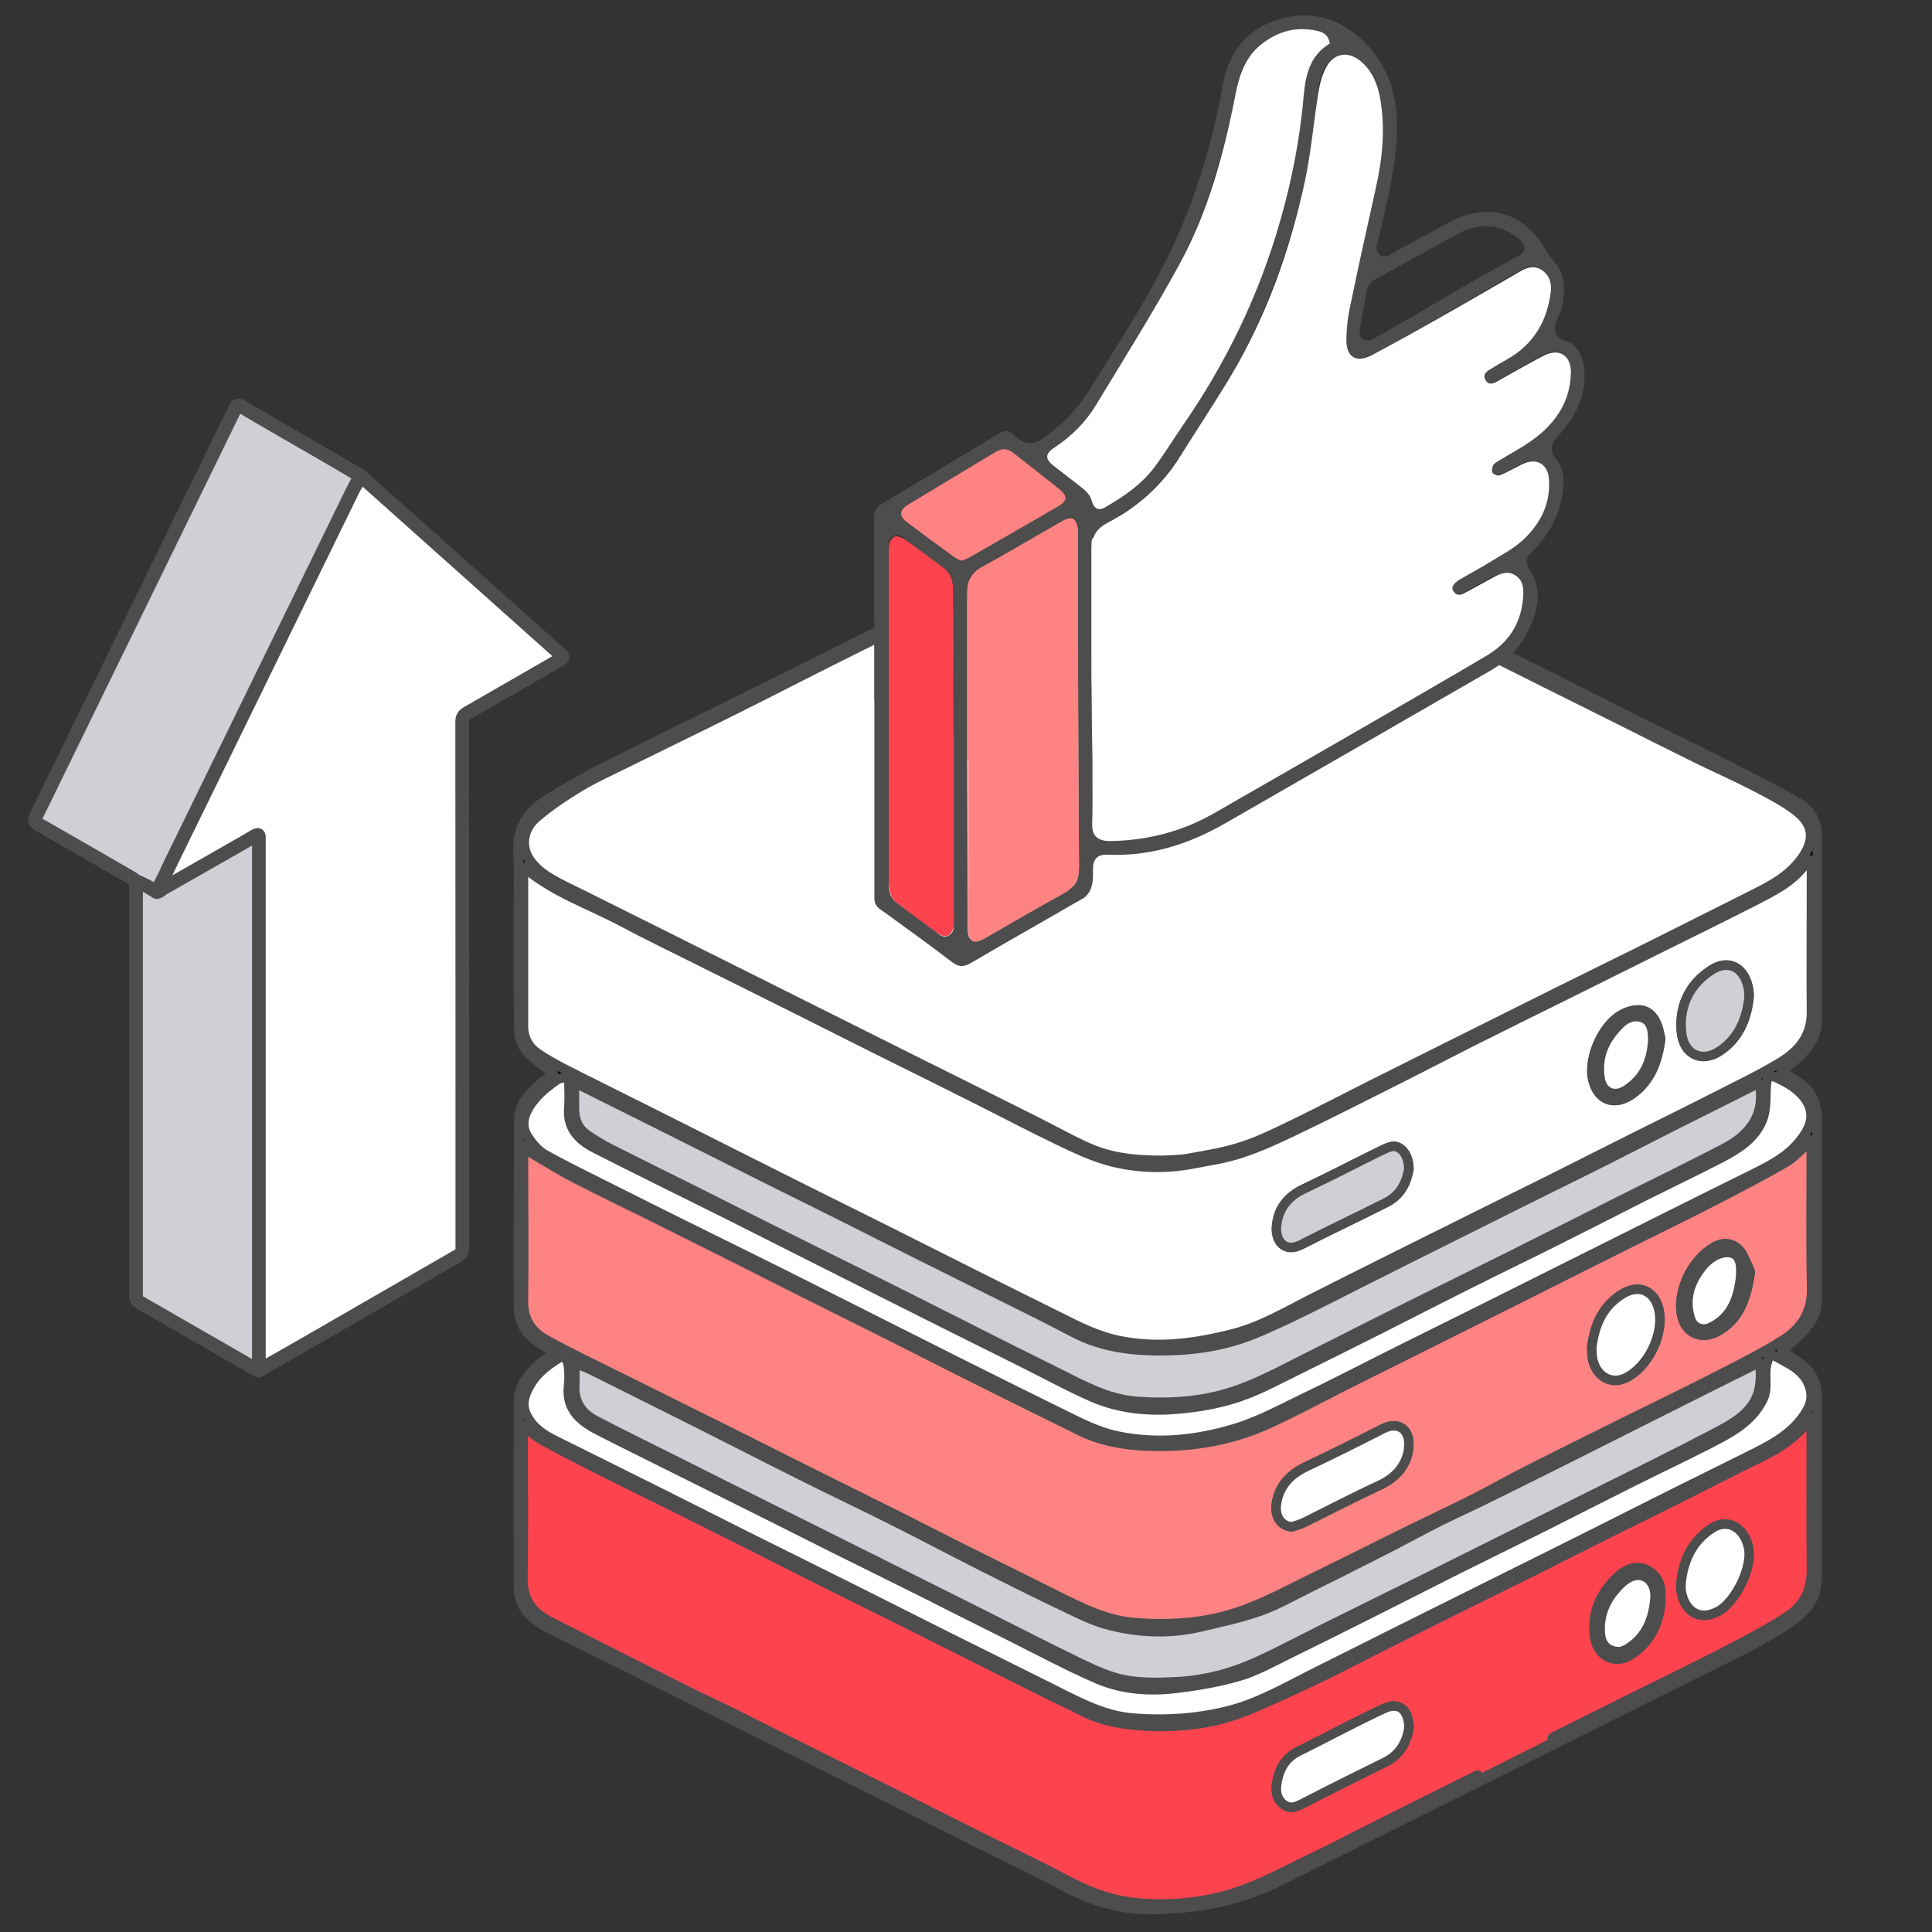
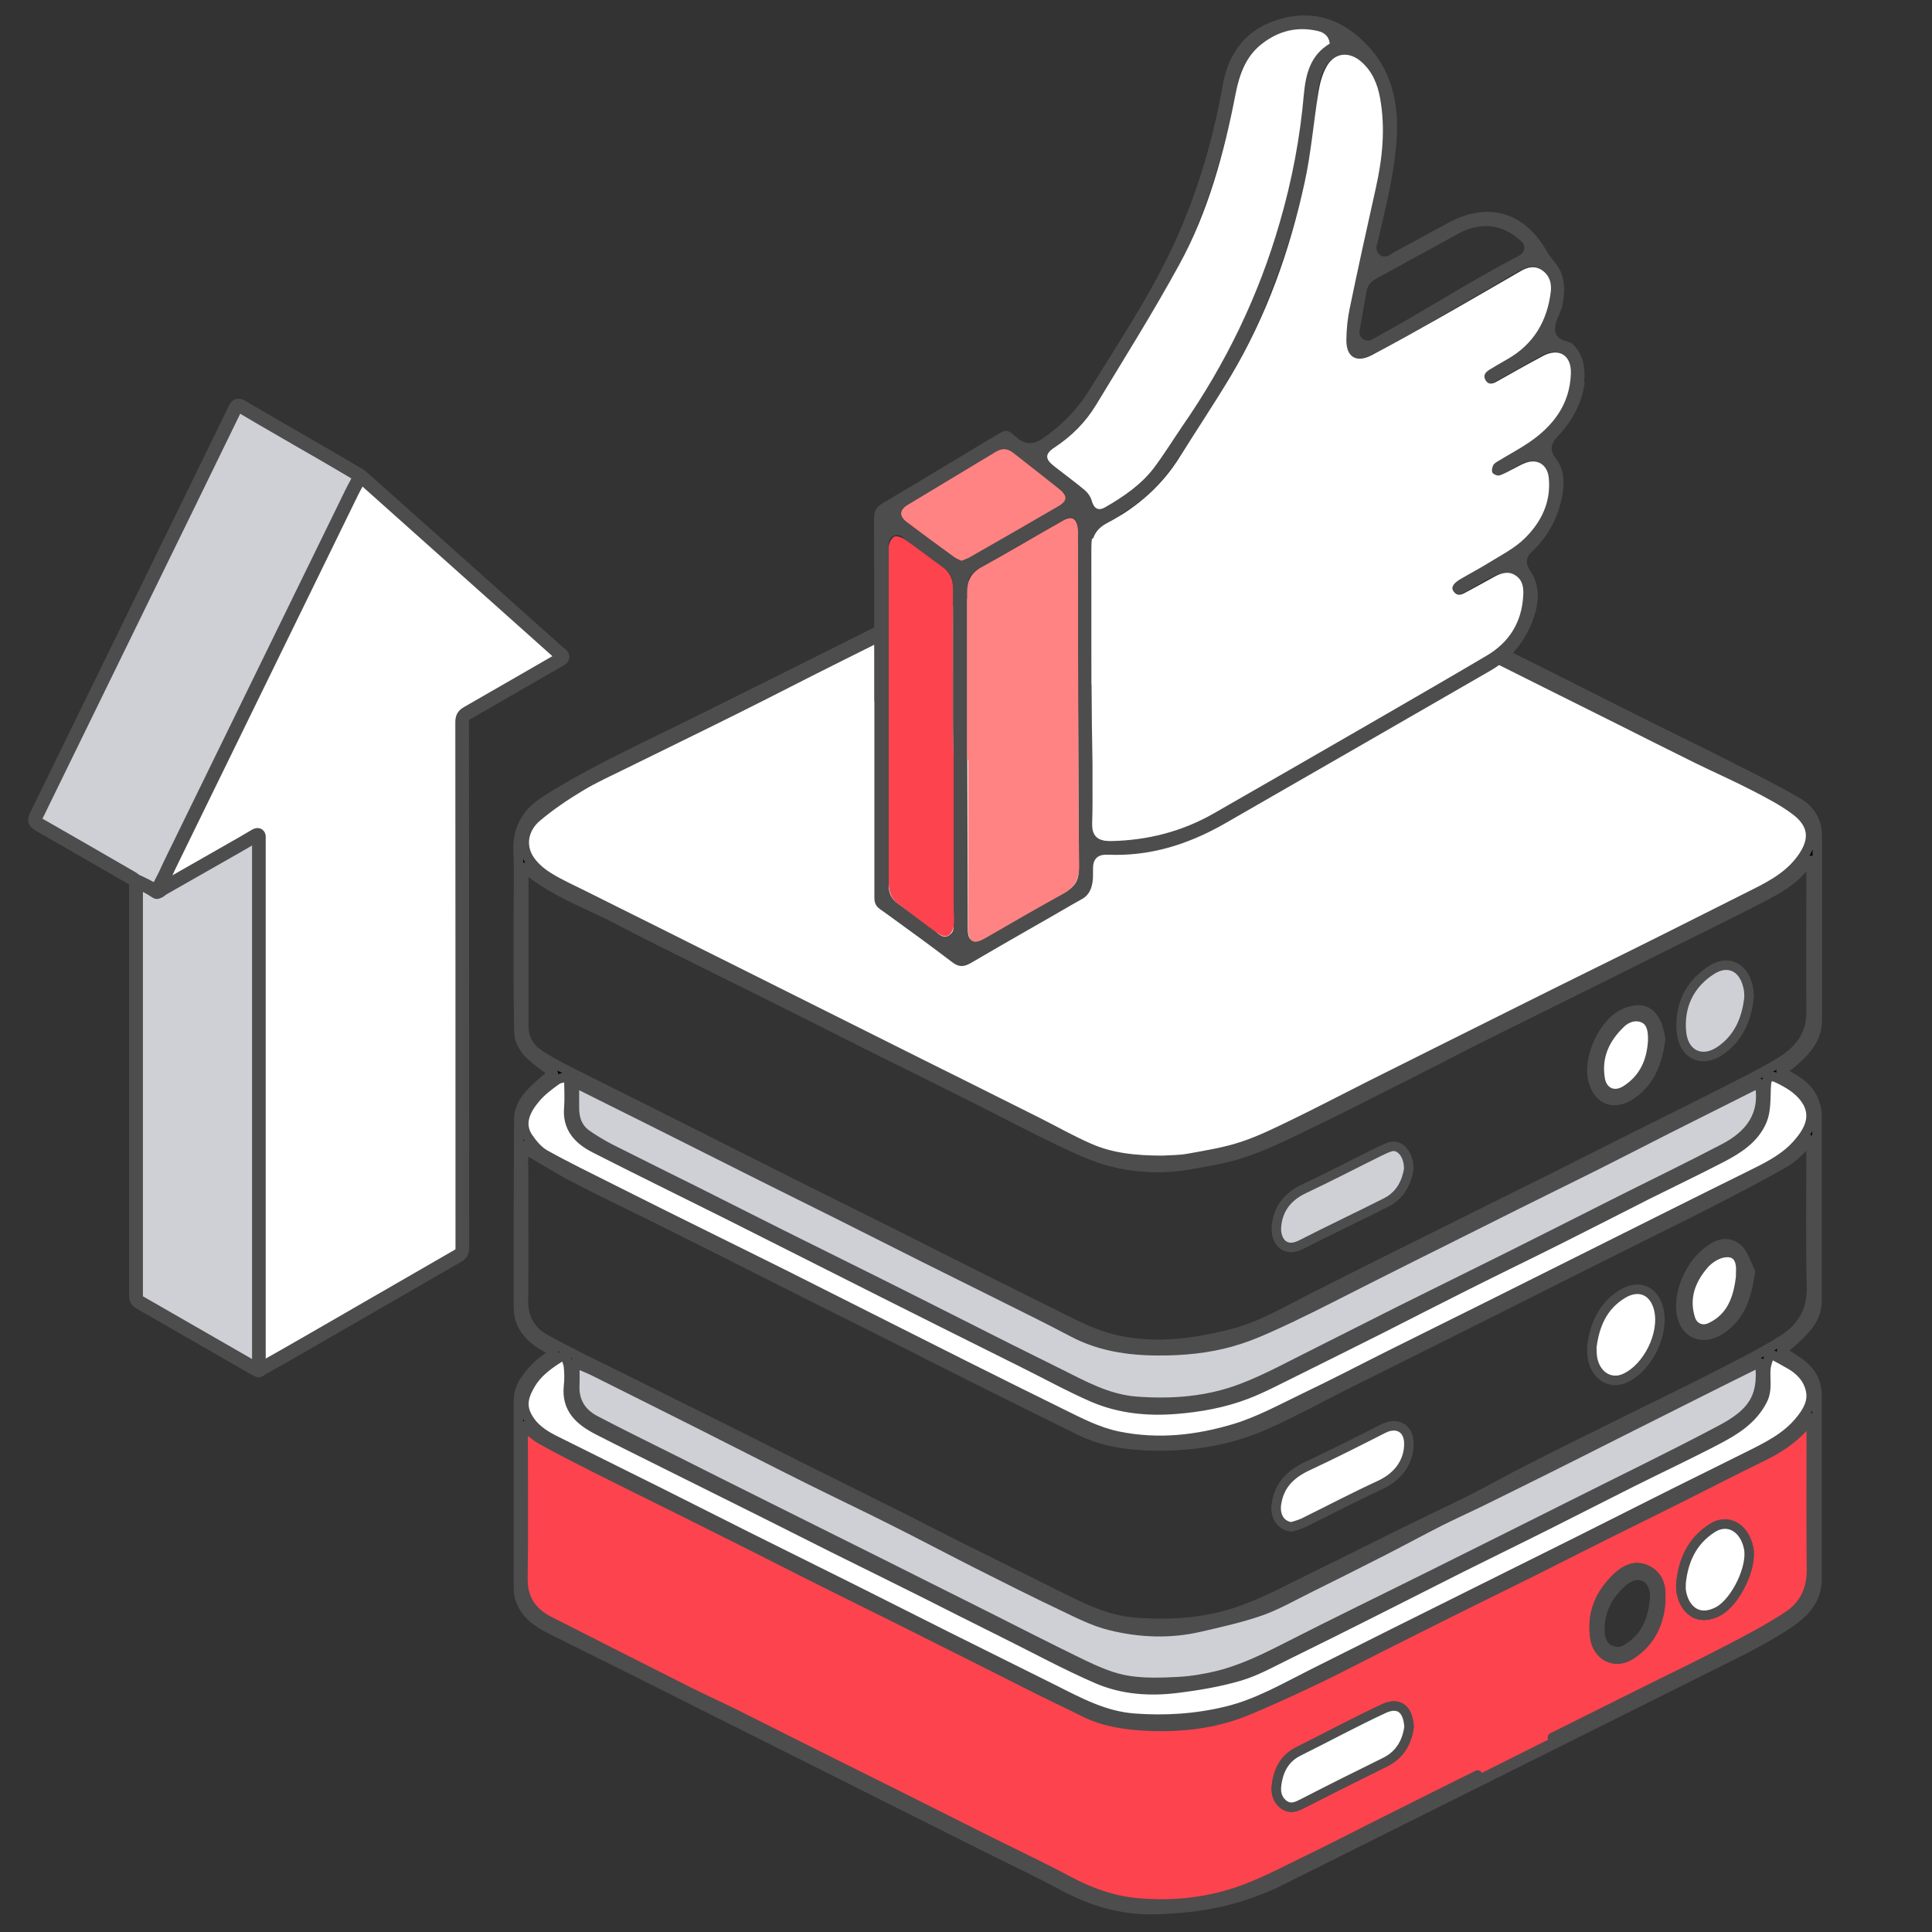
<svg xmlns="http://www.w3.org/2000/svg" id="Layer_2" viewBox="0 0 111.87 111.87">
  <rect x="0" y="0" width="111.87" height="111.87" fill="#333333" stroke="none" />
  <defs>
    <style>
      .cls-1, .cls-2, .cls-3, .cls-4, .cls-5, .cls-6, .cls-7 {
        stroke: #4d4d4d;
        stroke-linecap: round;
        stroke-linejoin: round;
      }

      .cls-1, .cls-2, .cls-5, .cls-6, .cls-7 {
        stroke-width: .55px;
      }

      .cls-1, .cls-8 {
        fill: #ff8383;
      }

      .cls-2, .cls-3 {
        fill: #ced0d6;
      }

      .cls-9 {
        fill: #4d4d4d;
      }

      .cls-10, .cls-4, .cls-7 {
        fill: #fff;
      }

      .cls-3, .cls-4 {
        stroke-width: .79px;
      }

      .cls-11 {
        fill: none;
      }

      .cls-5, .cls-12 {
        fill: #fd434e;
      }
    </style>
  </defs>
  <g id="_圖層_1" data-name="圖層_1">
    <g>
      <g>
        <path class="cls-6" d="M104.08,78.83c-.31-.21-.62-.4-.92-.6.44-.39.87-.72,1.24-1.12.46-.5.82-1.05.81-1.78,0-3.59,0-7.18,0-10.78,0-.32-.11-.66-.24-.95-.35-.78-1.12-1.12-1.84-1.57.25-.19.49-.34.7-.53.75-.65,1.4-1.36,1.4-2.44,0-3.54,0-7.09,0-10.63,0-.9-.43-1.56-1.15-1.98-1.27-.73-2.58-1.39-3.89-2.05-1.68-.85-3.36-1.67-5.05-2.51-1.82-.91-3.64-1.83-5.47-2.75-2.05-1.03-4.11-2.04-6.16-3.07-1.64-.82-3.27-1.65-4.9-2.47-1.85-.93-3.71-1.85-5.57-2.77-1.25-.63-2.56-1.02-3.97-1.03-1.37,0-2.75-.12-4.09.28-1.13.34-2.3.61-3.37,1.08-1.65.72-3.22,1.61-4.83,2.41-1.89.95-3.8,1.88-5.69,2.83-1.61.8-3.22,1.62-4.83,2.42-2.07,1.03-4.14,2.06-6.21,3.09-1.67.83-3.36,1.62-5.01,2.48-1.22.64-2.44,1.3-3.59,2.06-.96.64-1.5,1.56-1.45,2.8.06,1.41.01,2.82.01,4.22,0,2.1-.01,4.21.04,6.31,0,.39.23.85.5,1.15.43.46.98.81,1.49,1.22-.21.17-.47.35-.7.56-.65.58-1.29,1.18-1.3,2.13-.02,3.62-.03,7.25-.02,10.87,0,.32.07.68.21.97.34.7.96,1.12,1.64,1.47.07.04.13.1.19.15-.05.05-.09.11-.15.15-.29.23-.61.43-.86.69-.53.56-1.04,1.13-1.03,1.98,0,3.61-.01,7.22,0,10.83,0,.32.08.68.23.97.4.77,1.12,1.17,1.87,1.54,1.44.71,2.87,1.42,4.31,2.14,1.49.74,2.97,1.49,4.46,2.24l16.2,8.12c1.48.74,2.99,1.45,4.44,2.23,1.7.92,3.5,1.45,5.44,1.38,1.19-.04,2.39-.15,3.55-.4,1.1-.23,2.18-.61,3.21-1.06l27.27-13.61c.95-.5,1.91-1.02,2.78-1.64.8-.57,1.43-1.32,1.43-2.4,0-3.56,0-7.12,0-10.68,0-.88-.44-1.49-1.13-1.95ZM31.09,47.33c.78-.66,1.64-1.24,2.52-1.77.81-.49,1.68-.88,2.53-1.3,2.14-1.06,4.3-2.1,6.44-3.17,2.05-1.02,4.09-2.08,6.14-3.1,2.23-1.12,4.48-2.21,6.71-3.33,2.04-1.02,4.05-2.08,6.1-3.07,1.46-.7,3.03-1.1,4.64-1.34,1.55-.23,3.07-.18,4.57.16.82.18,1.62.56,2.39.93,1.31.62,2.58,1.3,3.87,1.95,1.43.72,2.87,1.42,4.3,2.14,1.28.64,2.55,1.29,3.83,1.94,1.46.73,2.92,1.46,4.38,2.19,1.45.72,2.9,1.45,4.35,2.17,1.47.74,2.94,1.48,4.42,2.21,1.1.54,2.22,1.03,3.3,1.59.83.43,1.67.86,2.41,1.42,1.2.91,1.05,1.93.15,3.02-.78.94-1.85,1.45-2.91,1.98-1.5.75-3,1.51-4.5,2.26-1.41.71-2.83,1.41-4.25,2.11-1.47.73-2.95,1.46-4.43,2.2-1.46.73-2.92,1.46-4.37,2.18-1.46.73-2.92,1.46-4.38,2.19-1.43.72-2.84,1.46-4.28,2.16-.99.48-1.99.98-3.04,1.33-1.01.34-2.08.51-3.13.7-.58.11-1.19.09-1.52.12-1.64,0-3.01-.15-4.28-.71-1.06-.46-2.07-1.04-3.11-1.56-1.47-.74-2.95-1.47-4.42-2.21-1.43-.71-2.86-1.42-4.29-2.14-1.49-.74-2.97-1.49-4.46-2.23-1.43-.71-2.86-1.43-4.28-2.14-1.49-.74-2.98-1.49-4.46-2.23-1.42-.71-2.84-1.41-4.25-2.12-.7-.35-1.43-.67-2.09-1.09-.43-.27-.85-.64-1.11-1.07-.46-.78-.29-1.72.47-2.37ZM31.08,60.95c-.48-.35-.75-.89-.75-1.5,0-3.01,0-6.02,0-9.03,0-.06,0-.12.01-.2,1.7,1.46,3.79,2.15,5.69,3.16,1.41.75,2.85,1.45,4.28,2.16,1.87.94,3.75,1.86,5.62,2.8,1.61.81,3.22,1.62,4.84,2.43,1.89.94,3.78,1.87,5.66,2.82,1.62.81,3.22,1.66,4.85,2.44,1,.48,2.02.97,3.08,1.24,1.54.39,3.13.44,4.71.14.94-.18,1.91-.32,2.81-.62,1.07-.35,2.1-.82,3.11-1.31,1.9-.91,3.78-1.86,5.66-2.81,1.6-.8,3.19-1.63,4.79-2.44,1.86-.93,3.72-1.85,5.58-2.77,1.66-.82,3.32-1.65,4.98-2.48,1.87-.93,3.75-1.85,5.61-2.8,1.14-.59,2.31-1.15,3.05-2.28.03-.04.11-.04.21-.08v1.27c0,2.51-.02,5.02,0,7.52.01,1.36-.74,2.25-1.78,2.88-1.26.77-2.61,1.4-3.93,2.08-1.47.75-2.96,1.48-4.44,2.22-1.62.81-3.23,1.63-4.85,2.44-1.48.74-2.97,1.47-4.45,2.21-1.65.82-3.3,1.64-4.94,2.46-1.47.73-2.93,1.47-4.4,2.21-1.53.77-3,1.66-4.67,2.1-2.18.56-4.38.87-6.65.4-1.21-.25-2.27-.78-3.34-1.32-1.69-.84-3.39-1.68-5.08-2.53-1.62-.81-3.23-1.63-4.85-2.44-1.68-.84-3.36-1.67-5.04-2.51-1.42-.71-2.84-1.43-4.26-2.14-1.66-.84-3.32-1.67-4.99-2.51-1.47-.74-2.94-1.46-4.41-2.21-.6-.31-1.2-.63-1.75-1.02ZM33.28,62.68c.71.36,1.37.68,2.02,1.01,1.49.74,2.97,1.48,4.46,2.23,1.44.72,2.88,1.45,4.32,2.17,1.47.74,2.95,1.46,4.42,2.2,1.64.82,3.27,1.65,4.91,2.47,1.47.74,2.95,1.46,4.42,2.2,1.44.72,2.89,1.43,4.31,2.18,1.72.91,3.56,1.11,5.47,1.07,1.45-.03,2.87-.22,4.23-.67,1.02-.34,2-.81,2.98-1.27,1.47-.7,2.91-1.45,4.36-2.18,1.48-.75,2.97-1.49,4.45-2.23,1.43-.71,2.85-1.43,4.28-2.14,1.46-.73,2.92-1.44,4.38-2.17,1.44-.72,2.87-1.46,4.31-2.19,1.73-.87,3.47-1.74,5.2-2.61.02-.01.06,0,.11,0,.35,1.83-.57,2.98-2.04,3.75-2.14,1.12-4.32,2.17-6.48,3.26-2.05,1.03-4.09,2.07-6.14,3.09-2.02,1.01-4.05,2-6.07,3.01-1.66.83-3.32,1.68-4.98,2.51-1.42.7-2.81,1.48-4.29,2.04-1.95.74-4.01.9-6.1.74-1.66-.13-3.05-.92-4.48-1.63-1.88-.93-3.76-1.87-5.63-2.82-1.63-.82-3.26-1.65-4.89-2.46-1.86-.93-3.73-1.85-5.59-2.78-1.63-.82-3.26-1.64-4.89-2.46-1.66-.83-3.33-1.65-4.99-2.49-.46-.24-.91-.51-1.34-.81-.54-.38-.72-.95-.71-1.59,0-.45,0-.89,0-1.42ZM31.04,63.57c.33-.39.76-.71,1.18-1.01.17-.13.43-.13.72-.21,0,.71.04,1.24,0,1.77-.11,1.19.55,1.89,1.49,2.37,2.55,1.3,5.13,2.56,7.69,3.84,3.01,1.51,6,3.03,9.01,4.54,2.7,1.36,5.41,2.71,8.12,4.06,1.35.67,2.67,1.4,4.05,2,1.52.65,3.14.81,4.78.68,1.4-.11,2.78-.36,4.09-.86.94-.36,1.83-.84,2.73-1.28,1.68-.83,3.35-1.67,5.03-2.51,1.66-.84,3.31-1.69,4.97-2.52,1.83-.92,3.68-1.81,5.51-2.73,1.66-.83,3.31-1.68,4.97-2.52,1.42-.71,2.85-1.39,4.26-2.12.99-.51,1.96-1.12,2.4-2.19.22-.54.2-1.19.22-1.79.03-.84.17-.92.93-.52.56.29,1.07.64,1.41,1.17.58.93.12,1.76-.46,2.44-.69.82-1.62,1.31-2.57,1.78-1.68.83-3.35,1.66-5.03,2.5-1.84.92-3.68,1.84-5.52,2.76-1.66.83-3.32,1.66-4.98,2.49-1.84.92-3.69,1.83-5.53,2.75-1.66.83-3.3,1.69-4.98,2.49-1.33.64-2.64,1.36-4.04,1.78-2.19.66-4.44.91-6.74.44-1.21-.25-2.26-.81-3.34-1.34-1.89-.93-3.78-1.87-5.66-2.81-1.6-.8-3.2-1.61-4.79-2.41-1.85-.93-3.71-1.87-5.56-2.8-1.44-.72-2.89-1.43-4.34-2.15-1.9-.94-3.8-1.88-5.7-2.84-1.27-.64-2.55-1.26-3.79-1.95-.4-.22-.73-.62-.99-1-.55-.83-.11-1.64.46-2.3ZM31.58,77.54c-.79-.44-1.28-1.16-1.27-2.17.03-2.82,0-5.63,0-8.45v-.59c.2.19.3.33.43.41.85.5,1.69,1.03,2.57,1.48,1.42.74,2.86,1.42,4.29,2.13,1.5.75,3,1.5,4.5,2.25,1.43.72,2.85,1.44,4.28,2.16,1.47.74,2.95,1.47,4.42,2.21,1.44.72,2.88,1.45,4.32,2.18,1.19.6,2.39,1.2,3.58,1.79,1.25.62,2.51,1.24,3.76,1.86,1.23.62,2.53.85,3.9.91,2.44.1,4.79-.25,7.01-1.25,1.49-.67,2.92-1.45,4.38-2.19,1.43-.71,2.86-1.43,4.29-2.14,1.47-.74,2.95-1.47,4.42-2.21,1.44-.72,2.88-1.44,4.32-2.17,1.47-.74,2.95-1.47,4.42-2.21,1.25-.62,2.5-1.23,3.74-1.87,1.49-.77,3-1.54,4.45-2.38.55-.32.97-.84,1.48-1.29,0,.17,0,.34,0,.51,0,2.69-.04,5.37.02,8.06.03,1.35-.57,2.31-1.62,2.98-1.19.76-2.47,1.39-3.73,2.04-1.67.86-3.37,1.68-5.05,2.51-2.04,1.01-4.08,2.02-6.11,3.05-1.03.52-2.03,1.09-3.05,1.61-1.27.64-2.56,1.24-3.84,1.87-1.67.82-3.34,1.67-5.01,2.48-1.49.72-2.95,1.53-4.5,2.1-2,.74-4.1.89-6.24.73-1.7-.12-3.15-.88-4.62-1.61-1.89-.95-3.8-1.88-5.69-2.83-1.04-.52-2.07-1.06-3.11-1.58-1.87-.93-3.74-1.86-5.6-2.79-1.61-.8-3.22-1.62-4.83-2.42-1.9-.95-3.8-1.88-5.69-2.83-1.55-.77-3.12-1.51-4.63-2.35ZM33.28,78.9c.37.16.72.29,1.05.45,2.12,1.06,4.23,2.11,6.35,3.18,2.03,1.02,4.05,2.06,6.08,3.07,1.66.83,3.34,1.62,5,2.46,1.62.81,3.22,1.66,4.84,2.48,1.65.83,3.31,1.67,4.98,2.46.88.42,1.76.87,2.69,1.1,1.72.43,3.49.5,5.23.09,1.17-.27,2.35-.53,3.47-.92.95-.33,1.85-.85,2.76-1.3,1.45-.72,2.89-1.44,4.34-2.18,1.1-.56,2.18-1.15,3.28-1.71.76-.38,1.53-.73,2.3-1.1,1.36-.67,2.72-1.34,4.08-2.02,1.25-.62,2.49-1.25,3.74-1.88,1.67-.84,3.35-1.68,5.02-2.52,1.04-.52,2.07-1.04,3.11-1.55.08-.04.17-.06.31-.1.23,2.02-.48,2.92-2.27,3.87-2.85,1.51-5.75,2.91-8.63,4.36-2.71,1.36-5.42,2.71-8.13,4.06-2.81,1.4-5.64,2.77-8.44,4.2-1.28.65-2.56,1.27-3.95,1.61-.72.17-1.46.3-2.2.34-1.31.07-2.63.12-3.89-.29-.77-.25-1.51-.61-2.24-.97-1.47-.72-2.93-1.46-4.39-2.2-1.46-.73-2.92-1.47-4.39-2.2-1.63-.82-3.27-1.64-4.9-2.45-1.46-.73-2.93-1.46-4.39-2.19-1.65-.82-3.3-1.65-4.95-2.48-1.56-.78-3.14-1.55-4.68-2.36-.78-.41-1.21-1.08-1.17-2.01.02-.4,0-.81,0-1.3ZM104.89,82.69c0,2.73-.02,5.47.01,8.2.01,1.16-.46,2.07-1.36,2.66-1.17.77-2.42,1.42-3.66,2.06-1.65.86-3.33,1.66-4.99,2.49-1.66.83-3.33,1.66-4.99,2.49l-4.34,2.18c-1.66.83-3.33,1.65-4.99,2.49-1.65.82-3.29,1.68-4.95,2.48-1.34.65-2.66,1.36-4.06,1.82-1.85.61-3.79.79-5.74.61-1.38-.13-2.68-.59-3.92-1.25-1.65-.88-3.35-1.68-5.03-2.52-1.63-.82-3.26-1.64-4.9-2.46-1.86-.93-3.73-1.86-5.59-2.79-1.23-.62-2.46-1.24-3.7-1.86-.9-.45-1.82-.86-2.72-1.31-2.72-1.37-5.43-2.74-8.14-4.12-1-.51-1.55-1.28-1.53-2.48.04-2.8.01-5.6.01-8.4v-.41c.39.29.73.61,1.12.82,1.09.6,2.21,1.17,3.32,1.73,1.43.72,2.86,1.42,4.29,2.13,1.5.75,3,1.5,4.5,2.25,1.44.72,2.87,1.46,4.32,2.18,1.27.64,2.55,1.26,3.83,1.9,1.42.71,2.84,1.42,4.25,2.13,1.48.74,2.95,1.49,4.43,2.23.81.4,1.63.78,2.44,1.19,1.16.58,2.42.75,3.69.81,1.88.08,3.75-.12,5.51-.81,1.45-.58,2.87-1.25,4.29-1.92,1.25-.6,2.48-1.25,3.72-1.87,1.5-.75,2.99-1.51,4.49-2.25,1.43-.71,2.86-1.41,4.29-2.12,1.48-.74,2.96-1.5,4.45-2.24,1.43-.71,2.86-1.41,4.29-2.13,1.48-.74,2.96-1.51,4.45-2.23.91-.44,1.75-.97,2.44-1.72.13-.15.26-.3.47-.55,0,.29,0,.44,0,.6ZM104.19,82.3c-.77.93-1.82,1.45-2.86,1.97-1.47.74-2.95,1.46-4.43,2.2-1.83.92-3.66,1.84-5.49,2.76-1.66.83-3.32,1.65-4.98,2.48-1.86.93-3.72,1.85-5.58,2.78-1.62.81-3.23,1.62-4.85,2.43-1.61.81-3.19,1.73-4.96,2.16-1.76.43-3.56.55-5.38.41-1.71-.13-3.15-.91-4.62-1.65-2.06-1.03-4.13-2.05-6.19-3.08-1.82-.91-3.63-1.83-5.45-2.74-2.06-1.03-4.13-2.05-6.19-3.08-1.63-.82-3.26-1.64-4.89-2.46-2.06-1.03-4.13-2.05-6.19-3.08-.66-.33-1.26-.72-1.62-1.42-.35-.68-.12-1.25.2-1.8.44-.76,1.14-1.24,1.99-1.75.08.26.2.49.22.72.04.37.04.75,0,1.11-.14,1.32.66,2.01,1.68,2.54,1.46.75,2.94,1.47,4.41,2.21,1.66.83,3.32,1.65,4.98,2.48,1.43.71,2.85,1.44,4.28,2.15,1.69.84,3.38,1.67,5.06,2.51,1.61.81,3.22,1.63,4.84,2.43,1.79.89,3.55,1.85,5.38,2.64,1.44.62,3.01.73,4.56.54,1.24-.15,2.49-.36,3.68-.71.97-.29,1.87-.8,2.79-1.25,1.69-.83,3.38-1.67,5.06-2.52,1.66-.83,3.31-1.68,4.97-2.51,1.64-.82,3.29-1.62,4.94-2.45,1.66-.83,3.31-1.68,4.97-2.51,1.64-.82,3.31-1.6,4.93-2.45,1.05-.55,2.04-1.17,2.61-2.29.32-.63.12-1.27.2-1.89.03-.25.14-.49.23-.79.5.27.84.45,1.18.65.6.35,1.04.86,1.16,1.53.12.67-.24,1.24-.66,1.74Z" />
        <path class="cls-7" d="M67.36,67.19c-1.64,0-3.01-.15-4.28-.71-1.06-.46-2.07-1.04-3.11-1.56-1.47-.74-2.95-1.47-4.42-2.21-1.43-.71-2.86-1.42-4.29-2.14-1.49-.74-2.97-1.49-4.46-2.23-1.43-.71-2.86-1.43-4.28-2.14-1.49-.74-2.98-1.49-4.46-2.23-1.42-.71-2.84-1.41-4.25-2.12-.7-.35-1.43-.67-2.09-1.09-.43-.27-.85-.64-1.11-1.07-.46-.78-.29-1.72.47-2.37.78-.66,1.64-1.24,2.52-1.77.81-.49,1.68-.88,2.53-1.3,2.14-1.06,4.3-2.1,6.44-3.17,2.05-1.02,4.09-2.08,6.14-3.1,2.23-1.12,4.48-2.21,6.71-3.33,2.04-1.02,4.05-2.08,6.1-3.07,1.46-.7,3.03-1.1,4.64-1.34,1.55-.23,3.07-.18,4.57.16.82.18,1.62.56,2.39.93,1.31.62,2.58,1.3,3.87,1.95,1.43.72,2.87,1.42,4.3,2.14,1.28.64,2.55,1.29,3.83,1.94,1.46.73,2.92,1.46,4.38,2.19,1.45.72,2.9,1.45,4.35,2.17,1.47.74,2.94,1.48,4.42,2.21,1.1.54,2.22,1.03,3.3,1.59.83.43,1.67.86,2.41,1.42,1.2.91,1.05,1.93.15,3.02-.78.94-1.85,1.45-2.91,1.98-1.5.75-3,1.51-4.5,2.26-1.41.71-2.83,1.41-4.25,2.11-1.48.73-2.95,1.46-4.43,2.2-1.46.73-2.92,1.46-4.37,2.18-1.46.73-2.92,1.46-4.38,2.19-1.43.72-2.84,1.46-4.28,2.16-.99.48-1.99.98-3.04,1.33-1.01.34-2.08.51-3.13.7-.58.11-1.19.09-1.52.12Z" />
        <path class="cls-5" d="M85.56,102.78c-1.66.83-3.33,1.65-4.99,2.49-1.65.82-3.29,1.68-4.95,2.48-1.34.65-2.66,1.36-4.06,1.82-1.85.61-3.79.79-5.74.61-1.38-.13-2.68-.59-3.92-1.25-1.65-.88-3.35-1.68-5.03-2.52-1.63-.82-3.26-1.64-4.9-2.46-1.86-.93-3.73-1.86-5.6-2.79-1.23-.62-2.46-1.24-3.7-1.86-.9-.45-1.82-.86-2.72-1.31-2.72-1.37-5.43-2.74-8.14-4.12-1-.51-1.55-1.28-1.53-2.48.04-2.8.01-5.6.01-8.4,0-.13,0-.25,0-.41.39.29.73.61,1.12.82,1.09.6,2.21,1.17,3.32,1.73,1.43.72,2.86,1.42,4.29,2.13,1.5.75,3,1.5,4.5,2.25,1.44.72,2.87,1.46,4.32,2.18,1.27.64,2.55,1.26,3.83,1.9,1.42.71,2.84,1.42,4.25,2.13,1.48.74,2.95,1.49,4.43,2.23.81.4,1.63.78,2.44,1.19,1.16.58,2.42.75,3.69.81,1.88.08,3.75-.12,5.51-.81,1.45-.58,2.87-1.25,4.29-1.92,1.25-.6,2.48-1.25,3.72-1.87,1.5-.75,2.99-1.51,4.49-2.25,1.43-.71,2.86-1.41,4.29-2.12,1.48-.74,2.96-1.5,4.45-2.24,1.43-.71,2.86-1.41,4.29-2.13,1.48-.74,2.96-1.51,4.45-2.23.91-.44,1.75-.97,2.44-1.72.13-.15.26-.3.47-.55,0,.29,0,.44,0,.6,0,2.73-.02,5.47.01,8.2.01,1.16-.46,2.07-1.36,2.66-1.17.77-2.42,1.42-3.66,2.06-1.65.86-3.33,1.66-4.99,2.49-1.66.83-3.33,1.66-4.99,2.49M81.59,100c-.07-1.16-.69-1.42-1.45-1.07-1.67.78-3.3,1.66-4.95,2.48-.85.42-1.2,1.17-1.28,2.04-.04.41.08.83.48,1.08.34.22.66.09,1-.08,1.59-.81,3.2-1.61,4.8-2.41.9-.44,1.28-1.21,1.4-2.04ZM97.33,91.77c0,.1,0,.19,0,.29.12,1,.89,1.93,2.17,1.23,1-.54,1.98-2.56,1.74-3.67-.26-1.18-1.21-1.71-2.1-1.14-1.2.76-1.7,1.92-1.82,3.29ZM96.16,92.61s0-.1,0-.15c.04-.72-.2-1.3-.89-1.59-.63-.26-1.18.05-1.61.45-1,.94-1.51,2.09-1.3,3.52.15,1.03,1.15,1.6,2.1.96,1.13-.75,1.65-1.85,1.71-3.19Z" />
-         <path class="cls-7" d="M104.89,49.83v1.27c0,2.51-.02,5.02,0,7.52.01,1.36-.74,2.25-1.78,2.88-1.26.77-2.61,1.4-3.93,2.08-1.47.75-2.96,1.48-4.44,2.22-1.62.81-3.23,1.63-4.85,2.44-1.48.74-2.97,1.47-4.45,2.21-1.65.82-3.3,1.64-4.94,2.46-1.47.73-2.93,1.47-4.4,2.21-1.53.77-3,1.66-4.67,2.1-2.18.56-4.38.87-6.65.4-1.21-.25-2.27-.78-3.34-1.32-1.69-.84-3.39-1.68-5.08-2.53-1.62-.81-3.23-1.63-4.85-2.44-1.68-.84-3.36-1.67-5.04-2.51-1.42-.71-2.84-1.43-4.26-2.14-1.66-.84-3.32-1.67-4.99-2.51-1.47-.74-2.94-1.46-4.41-2.21-.6-.31-1.2-.63-1.75-1.02-.48-.35-.75-.89-.75-1.5,0-3.01,0-6.02,0-9.03,0-.06,0-.12.01-.2,1.7,1.46,3.79,2.15,5.69,3.16,1.41.75,2.85,1.45,4.28,2.16,1.87.94,3.75,1.86,5.62,2.8,1.61.81,3.22,1.62,4.84,2.43,1.89.94,3.78,1.87,5.66,2.82,1.62.81,3.22,1.66,4.85,2.44,1,.48,2.02.97,3.08,1.24,1.54.39,3.13.44,4.71.14.94-.18,1.91-.32,2.81-.62,1.07-.35,2.1-.82,3.11-1.31,1.9-.91,3.78-1.86,5.66-2.81,1.6-.8,3.19-1.63,4.79-2.44,1.86-.93,3.72-1.85,5.58-2.77,1.66-.83,3.32-1.65,4.98-2.48,1.87-.93,3.75-1.85,5.61-2.8,1.14-.59,2.31-1.15,3.05-2.28.03-.04.11-.04.21-.08ZM81.58,67.66c0-.84-.52-1.41-1.05-1.26-.24.07-.48.19-.7.3-1.44.71-2.87,1.46-4.32,2.14-.96.45-1.52,1.17-1.59,2.2-.06.78.45,1.53,1.43,1.03,1.64-.84,3.3-1.62,4.94-2.45.84-.43,1.18-1.2,1.3-1.96ZM101.28,57.7c0-.15,0-.25-.02-.35-.22-1.39-1.19-1.81-2.13-1.21-1.29.81-1.91,2.09-1.77,3.6.12,1.31,1.17,1.81,2.22,1.11,1.13-.75,1.58-1.9,1.7-3.16ZM96.16,60.16c-.06-.24-.1-.55-.21-.82-.34-.82-.9-1.03-1.74-.73-1.35.48-2.3,2.67-1.97,3.94.33,1.27,1.33,1.47,2.27.8,1.07-.77,1.47-1.88,1.65-3.19Z" />
-         <path class="cls-1" d="M30.32,66.35c.2.19.3.33.43.41.85.5,1.69,1.03,2.57,1.48,1.42.74,2.86,1.42,4.29,2.13,1.5.75,3,1.5,4.5,2.25,1.43.72,2.85,1.44,4.28,2.16,1.47.74,2.95,1.47,4.42,2.21,1.44.72,2.88,1.45,4.32,2.18,1.19.6,2.39,1.2,3.58,1.79,1.25.62,2.51,1.24,3.76,1.86,1.23.62,2.53.85,3.9.91,2.44.1,4.79-.25,7.01-1.25,1.49-.67,2.92-1.45,4.38-2.19,1.43-.71,2.86-1.43,4.29-2.14,1.47-.74,2.95-1.47,4.42-2.21,1.44-.72,2.88-1.44,4.32-2.17,1.47-.74,2.95-1.47,4.42-2.21,1.25-.62,2.5-1.23,3.74-1.87,1.49-.77,3-1.54,4.45-2.38.55-.32.97-.84,1.48-1.29,0,.17,0,.34,0,.51,0,2.69-.04,5.37.02,8.06.03,1.35-.57,2.31-1.62,2.98-1.19.76-2.47,1.39-3.73,2.04-1.67.86-3.37,1.68-5.05,2.51-2.04,1.01-4.08,2.02-6.11,3.05-1.03.52-2.03,1.09-3.05,1.61-1.27.64-2.56,1.24-3.84,1.87-1.67.82-3.34,1.67-5.01,2.48-1.49.72-2.95,1.53-4.5,2.1-2,.74-4.1.89-6.24.73-1.7-.12-3.15-.88-4.62-1.61-1.89-.95-3.8-1.88-5.69-2.83-1.04-.52-2.07-1.06-3.11-1.58-1.87-.93-3.74-1.86-5.6-2.79-1.61-.8-3.22-1.62-4.83-2.42-1.9-.95-3.8-1.88-5.69-2.83-1.55-.77-3.12-1.51-4.63-2.35-.79-.44-1.28-1.16-1.27-2.17.03-2.82,0-5.63,0-8.45,0-.16,0-.31,0-.59ZM74.79,88.41c.24-.08.48-.14.71-.25,1.46-.72,2.91-1.47,4.38-2.16,1.21-.56,1.69-1.49,1.69-2.4,0-.9-.68-1.28-1.48-.88-1.45.73-2.9,1.47-4.37,2.16-.95.45-1.63,1.06-1.81,2.15-.12.73.22,1.32.87,1.38ZM92.17,78.02c.01.26.01.41.03.56.15,1.06,1.03,1.62,1.9,1.22,1.32-.61,2.28-2.56,1.95-3.98-.25-1.09-1.13-1.47-2.08-.91-1.22.73-1.65,1.9-1.8,3.11ZM101.35,73.64c-.1-.23-.25-.59-.42-.93-.33-.65-.98-.87-1.6-.54-1.35.72-2.14,2.46-1.99,3.77.14,1.25,1.2,1.75,2.26,1.07,1.17-.74,1.54-1.91,1.75-3.37Z" />
        <path class="cls-2" d="M101.9,78.93c.23,2.02-.48,2.92-2.27,3.87-2.85,1.51-5.75,2.91-8.63,4.36-2.71,1.36-5.42,2.71-8.13,4.06-2.81,1.4-5.64,2.77-8.44,4.2-1.28.65-2.56,1.27-3.95,1.61-.72.17-1.46.3-2.2.34-1.31.07-2.63.12-3.89-.29-.77-.25-1.51-.61-2.24-.97-1.47-.72-2.93-1.46-4.39-2.2-1.46-.73-2.92-1.47-4.39-2.2-1.63-.82-3.27-1.64-4.9-2.45-1.46-.73-2.93-1.46-4.39-2.19-1.65-.82-3.3-1.65-4.95-2.48-1.56-.78-3.14-1.55-4.68-2.36-.78-.41-1.21-1.08-1.17-2.01.02-.4,0-.81,0-1.3.37.16.72.29,1.05.45,2.12,1.06,4.23,2.11,6.35,3.18,2.03,1.02,4.05,2.06,6.08,3.07,1.66.83,3.34,1.62,5,2.46,1.62.81,3.22,1.66,4.84,2.48,1.65.83,3.31,1.67,4.98,2.46.88.42,1.76.87,2.69,1.1,1.72.43,3.49.5,5.23.09,1.17-.27,2.35-.53,3.47-.92.95-.33,1.85-.85,2.76-1.3,1.45-.72,2.89-1.44,4.34-2.18,1.1-.56,2.18-1.15,3.28-1.71.76-.38,1.53-.73,2.3-1.1,1.36-.67,2.72-1.34,4.08-2.02,1.25-.62,2.49-1.25,3.74-1.88,1.67-.84,3.35-1.68,5.02-2.52,1.04-.52,2.07-1.04,3.11-1.55.08-.04.17-.06.31-.1Z" />
        <path class="cls-2" d="M101.88,62.74c.35,1.83-.57,2.98-2.04,3.75-2.14,1.12-4.32,2.17-6.48,3.26-2.05,1.03-4.09,2.07-6.14,3.09-2.02,1.01-4.05,2-6.07,3.01-1.66.83-3.32,1.68-4.98,2.51-1.42.7-2.81,1.48-4.29,2.04-1.95.74-4.01.9-6.1.74-1.66-.13-3.05-.92-4.48-1.63-1.88-.93-3.76-1.87-5.63-2.82-1.63-.82-3.26-1.65-4.89-2.46-1.86-.93-3.73-1.85-5.59-2.78-1.63-.82-3.26-1.64-4.89-2.46-1.66-.83-3.33-1.65-4.99-2.49-.46-.24-.91-.51-1.34-.81-.54-.38-.72-.95-.71-1.59,0-.45,0-.89,0-1.42.71.36,1.37.68,2.02,1.01,1.49.74,2.97,1.48,4.46,2.23,1.44.72,2.88,1.45,4.32,2.17,1.47.74,2.95,1.46,4.42,2.2,1.64.82,3.27,1.65,4.91,2.47,1.47.74,2.95,1.46,4.42,2.2,1.44.72,2.89,1.43,4.31,2.18,1.72.91,3.56,1.11,5.47,1.07,1.45-.03,2.87-.22,4.23-.67,1.02-.34,2-.81,2.98-1.27,1.47-.7,2.91-1.45,4.36-2.18,1.48-.75,2.97-1.49,4.45-2.23,1.43-.71,2.85-1.43,4.28-2.14,1.46-.73,2.92-1.44,4.38-2.17,1.44-.72,2.87-1.46,4.31-2.19,1.73-.87,3.47-1.74,5.2-2.61.02-.01.06,0,.11,0Z" />
        <path class="cls-7" d="M32.94,62.34c0,.71.04,1.24,0,1.77-.12,1.19.55,1.89,1.49,2.37,2.55,1.3,5.13,2.56,7.69,3.84,3.01,1.51,6,3.03,9.01,4.54,2.7,1.36,5.41,2.71,8.12,4.06,1.35.67,2.67,1.4,4.05,2,1.52.65,3.14.81,4.78.68,1.4-.11,2.78-.36,4.09-.86.94-.36,1.83-.84,2.73-1.28,1.68-.83,3.35-1.67,5.03-2.51,1.66-.84,3.31-1.69,4.97-2.52,1.83-.92,3.68-1.81,5.51-2.73,1.66-.83,3.31-1.68,4.97-2.52,1.42-.71,2.85-1.39,4.26-2.12.99-.51,1.96-1.12,2.4-2.19.22-.54.2-1.19.22-1.79.03-.84.17-.92.93-.52.56.29,1.07.64,1.41,1.17.58.93.12,1.76-.46,2.44-.69.82-1.62,1.31-2.57,1.78-1.68.83-3.35,1.66-5.03,2.5-1.84.92-3.68,1.84-5.52,2.76-1.66.83-3.32,1.66-4.98,2.49-1.84.92-3.69,1.83-5.53,2.75-1.66.83-3.3,1.69-4.98,2.49-1.33.64-2.64,1.36-4.04,1.78-2.19.66-4.44.91-6.74.44-1.21-.25-2.26-.81-3.34-1.34-1.89-.93-3.78-1.87-5.66-2.81-1.6-.8-3.2-1.61-4.79-2.41-1.85-.93-3.71-1.87-5.56-2.8-1.44-.72-2.89-1.43-4.34-2.15-1.9-.94-3.8-1.88-5.7-2.84-1.27-.64-2.55-1.26-3.79-1.95-.4-.22-.73-.62-.99-1-.55-.83-.11-1.64.46-2.3.33-.39.76-.71,1.18-1.01.17-.13.43-.13.72-.21Z" />
        <path class="cls-7" d="M102.51,78.38c.5.27.84.45,1.18.65.6.35,1.04.86,1.16,1.53.12.67-.24,1.24-.66,1.74-.77.93-1.82,1.45-2.86,1.97-1.47.74-2.95,1.46-4.43,2.2-1.83.92-3.66,1.84-5.49,2.76-1.66.83-3.32,1.65-4.98,2.48-1.86.93-3.72,1.85-5.58,2.78-1.62.81-3.23,1.62-4.85,2.43-1.61.81-3.19,1.73-4.96,2.16-1.76.43-3.56.55-5.38.41-1.71-.13-3.15-.91-4.62-1.65-2.06-1.03-4.13-2.05-6.19-3.08-1.82-.91-3.63-1.83-5.45-2.74-2.06-1.03-4.13-2.05-6.19-3.08-1.63-.82-3.26-1.64-4.89-2.46-2.06-1.03-4.13-2.05-6.19-3.08-.66-.33-1.26-.72-1.62-1.42-.35-.68-.12-1.25.2-1.8.44-.76,1.14-1.24,1.99-1.75.08.26.2.49.22.72.04.37.04.75,0,1.11-.14,1.32.66,2.01,1.68,2.54,1.46.75,2.94,1.47,4.41,2.21,1.66.83,3.32,1.65,4.98,2.48,1.43.71,2.85,1.44,4.28,2.15,1.69.84,3.38,1.67,5.06,2.51,1.61.81,3.22,1.63,4.84,2.43,1.79.89,3.55,1.85,5.38,2.64,1.44.62,3.01.73,4.56.54,1.24-.15,2.49-.36,3.68-.71.97-.29,1.87-.8,2.79-1.25,1.69-.83,3.38-1.67,5.06-2.52,1.66-.83,3.31-1.68,4.97-2.51,1.64-.82,3.29-1.62,4.94-2.45,1.66-.83,3.31-1.68,4.97-2.51,1.64-.82,3.31-1.6,4.93-2.45,1.05-.55,2.04-1.17,2.61-2.29.32-.63.12-1.27.2-1.89.03-.25.14-.49.23-.79Z" />
        <path class="cls-7" d="M81.59,100c-.12.84-.5,1.6-1.4,2.04-1.61.79-3.21,1.59-4.8,2.41-.34.17-.65.3-1,.08-.39-.25-.52-.67-.48-1.08.09-.87.43-1.62,1.28-2.04,1.65-.82,3.27-1.7,4.95-2.48.76-.35,1.38-.09,1.45,1.07Z" />
        <path class="cls-7" d="M97.33,91.77c.12-1.36.62-2.52,1.82-3.29.89-.57,1.85-.04,2.1,1.14.24,1.1-.74,3.12-1.74,3.67-1.28.69-2.05-.23-2.17-1.23-.01-.1,0-.19,0-.29Z" />
        <path class="cls-6" d="M96.16,92.61c-.06,1.34-.58,2.44-1.71,3.19-.95.63-1.95.06-2.1-.96-.21-1.43.3-2.57,1.3-3.52.43-.4.98-.71,1.61-.45.69.29.93.87.89,1.59,0,.05,0,.1,0,.15ZM93.8,95.64s.23-.06.38-.15c1.12-.65,1.54-1.74,1.63-2.94.08-.96-.61-1.57-1.38-1.25-.39.16-.74.53-1.02.87-.55.68-.81,1.48-.77,2.36.04.69.41,1.11,1.14,1.11Z" />
        <path class="cls-2" d="M81.58,67.66c-.12.75-.46,1.53-1.3,1.96-1.64.83-3.3,1.61-4.94,2.45-.98.5-1.49-.25-1.43-1.03.08-1.03.64-1.75,1.59-2.2,1.45-.68,2.88-1.43,4.32-2.14.23-.11.46-.23.7-.3.53-.15,1.05.42,1.05,1.26Z" />
        <path class="cls-2" d="M101.28,57.7c-.12,1.25-.58,2.41-1.7,3.16-1.05.7-2.1.2-2.22-1.11-.14-1.51.48-2.79,1.77-3.6.94-.59,1.92-.18,2.13,1.21.01.1.01.19.02.35Z" />
        <path class="cls-6" d="M96.16,60.16c-.18,1.31-.58,2.43-1.65,3.19-.94.67-1.94.46-2.27-.8-.33-1.28.63-3.47,1.97-3.94.84-.3,1.4-.09,1.74.73.11.28.15.59.21.82ZM95.7,60.26s0-.1,0-.15c0-.46-.09-.96-.52-1.16-.46-.21-.96-.06-1.34.3-.9.87-1.38,1.89-1.19,3.18.12.82.82,1.13,1.52.67,1.02-.67,1.46-1.67,1.53-2.85Z" />
        <path class="cls-7" d="M74.79,88.41c-.65-.06-1-.65-.87-1.38.18-1.09.86-1.71,1.81-2.15,1.47-.69,2.92-1.42,4.37-2.16.79-.4,1.48-.03,1.48.88,0,.91-.48,1.84-1.69,2.4-1.48.68-2.92,1.44-4.38,2.16-.22.11-.47.17-.71.25Z" />
        <path class="cls-7" d="M92.17,78.02c.15-1.21.58-2.38,1.8-3.11.94-.56,1.82-.18,2.08.91.33,1.42-.63,3.37-1.95,3.98-.87.4-1.74-.16-1.9-1.22-.02-.14-.02-.29-.03-.56Z" />
        <path class="cls-6" d="M101.35,73.64c-.21,1.46-.58,2.63-1.75,3.37-1.06.68-2.12.18-2.26-1.07-.14-1.31.65-3.05,1.99-3.77.62-.33,1.27-.11,1.6.54.17.35.32.71.42.93ZM100.8,73.89c0-.19.02-.39,0-.58-.07-.65-.46-.91-1.12-.74-.37.09-.76.36-1.01.66-.78.91-1.16,1.95-.77,3.15.17.52.68.72,1.16.48,1.25-.59,1.6-1.73,1.75-2.97Z" />
-         <path class="cls-7" d="M93.8,95.64c-.73,0-1.11-.42-1.14-1.11-.05-.89.22-1.68.77-2.36.28-.35.62-.71,1.02-.87.77-.32,1.46.29,1.38,1.25-.1,1.2-.51,2.28-1.63,2.94-.16.09-.34.14-.38.15Z" />
        <path class="cls-7" d="M95.7,60.26c-.07,1.19-.5,2.18-1.53,2.85-.7.46-1.4.14-1.52-.67-.2-1.29.29-2.31,1.19-3.18.37-.36.88-.51,1.34-.3.43.2.52.69.52,1.16,0,.05,0,.1,0,.15Z" />
        <path class="cls-7" d="M100.8,73.89c-.15,1.24-.5,2.38-1.75,2.97-.48.23-.99.03-1.16-.48-.39-1.2,0-2.25.77-3.15.26-.3.64-.56,1.01-.66.66-.16,1.05.09,1.12.74.02.19,0,.39,0,.58Z" />
      </g>
      <g>
        <path class="cls-4" d="M32.44,37.87l-11.31-10.1c-.09-.08-.18-.15-.28-.22-.85-.5-1.69-1-2.54-1.49-1.43-.83-2.87-1.65-4.29-2.49-.23-.14-.3-.09-.41.13-1.69,3.48-3.39,6.95-5.09,10.43-2.14,4.38-4.27,8.75-6.41,13.12-.12.25-.1.35.15.5,1.81,1.03,3.62,2.08,5.42,3.12.07.04.13.1.19.15,0,.19,0,.39,0,.58,0,5.71,0,17.7,0,23.41,0,.2.05.31.23.41,2.25,1.29,4.49,2.58,6.73,3.87.03.02.07.03.1.04.03.03.05.05.08,0h0s0,0,0,0h0c.89-.5,1.78-1,2.66-1.51,2.95-1.7,5.89-3.4,8.84-5.1.19-.11.26-.23.26-.45,0-8.06,0-22.4-.01-30.46,0-.27.08-.4.31-.53,1.79-1.02,3.57-2.06,5.35-3.08.22-.12.19-.2.03-.34Z" />
        <path class="cls-3" d="M18.3,26.05c-1.43-.83-2.87-1.65-4.29-2.49-.23-.14-.3-.09-.41.13-1.69,3.48-3.39,6.95-5.09,10.43-2.14,4.38-4.27,8.75-6.41,13.12-.12.25-.1.35.15.5,1.81,1.03,3.62,2.08,5.42,3.12.07.04.13.1.19.15.4.18.8.37,1.16.62.04.03.08.03.11-.02.09-.36.3-.66.45-.99.28-.62.59-1.23.89-1.85l9.91-20.28c.15-.32.36-.61.45-.96-.85-.5-1.69-1-2.54-1.49Z" />
        <path class="cls-3" d="M14.99,78.98v-30.45c.02-.18-.04-.24-.21-.14-.48.28-.96.57-1.45.84-1.31.75-2.62,1.49-3.93,2.24-.09.05-.14.16-.25.15-.03.05-.07.05-.11.02-.36-.25-.76-.44-1.16-.62,0,.19,0,.39,0,.58,0,5.71,0,17.7,0,23.41,0,.2.05.31.23.41,2.25,1.29,4.49,2.58,6.73,3.87.03.02.07.03.1.04.03,0,.05,0,.08,0,0,0,0,0,0,0,0-.12-.01-.24-.01-.36Z" />
-         <path class="cls-4" d="M15,79.33s-.05,0-.08,0c.03.03.05.05.08,0Z" />
      </g>
      <g>
        <g>
-           <path class="cls-11" d="M63.84,28.73c.76-.47,1.43-.92,2.02-1.49.55-.53.95-1.17,1.37-1.84.2-.32.4-.63.61-.94,4.09-5.83,6.46-12.38,7.06-19.47.09-1.05.48-1.91,1.16-2.56-.8-.17-1.61-.02-2.29.4-.77.48-1.31,1.26-1.48,2.14-.67,3.45-1.47,6.23-2.53,8.74-1.1,2.61-2.59,5.04-4.04,7.39l-.64,1.04c-.98,1.6-1.99,3.26-3.7,4.34l.82.64c.34.27.69.54,1.03.8.25.19.53.43.6.82Z" />
          <path class="cls-11" d="M54.55,33.96c0-.28-.07-.42-.28-.56-.49-.34-.98-.7-1.46-1.06-.24-.18-.48-.36-.71-.53v8.07c0,3.8,0,7.6,0,11.4,0,.24.07.38.28.53.43.31.86.63,1.29.95.29.22.58.43.87.65h.02s0,.01,0,.01c0-2.59,0-5.17,0-7.76l-.02-4.03c0-2.55,0-5.11,0-7.66Z" />
          <path class="cls-11" d="M86.87,22.69c-.57.31-1.16.16-1.46-.37-.3-.54-.15-1.09.41-1.44.21-.13.43-.26.65-.38.23-.13.46-.26.68-.4,1.1-.69,1.74-1.72,1.96-3.12.06-.42,0-.67-.21-.82-.14-.1-.25-.07-.57.1l-.17.09c-.07.03-.13.07-.2.11l-1.8,1.05c-1.33.78-2.67,1.56-4,2.32-.97.56-1.77.99-2.51,1.35-.61.3-1.2.31-1.64.05-.45-.27-.7-.79-.72-1.47,0-.32.01-.68.07-1.09.19-1.44.53-2.86.85-4.23.15-.64.3-1.27.44-1.92.06-.29.12-.57.19-.85.36-1.62.74-3.29.55-4.98-.09-.85-.19-1.74-.79-2.42-.25-.28-.5-.43-.72-.43-.03,0-.05,0-.08,0-.24.04-.46.28-.62.67-.17.43-.21.9-.24,1.39-.01.14-.02.29-.04.43-.38,3.86-1.4,7.74-3.1,11.88-1.15,2.79-2.8,5.32-4.4,7.78l-.47.72c-1.03,1.58-2.1,2.68-3.36,3.45-.14.09-.29.18-.43.28-.3.2-.61.4-.95.57-.26.13-.34.26-.33.62,0,1.26,0,2.52,0,3.78,0,2.9,0,5.9.06,8.85v1.01c.01.82.02,1.66-.01,2.49,0,.23.03.27.03.27,0,0,.03.03.29.04,2.04-.03,3.94-.53,5.65-1.49,1.19-.66,2.38-1.35,3.56-2.04l4.2-2.42c2.67-1.53,5.34-3.07,8-4.63,1.22-.72,1.86-1.74,1.9-3.05,0-.3-.05-.52-.15-.58-.11-.07-.34-.02-.63.12-.35.18-.7.38-1.04.57-.19.11-.37.21-.56.32-.36.2-.72.26-1.03.17-.25-.07-.45-.24-.57-.48-.3-.56-.07-1.14.58-1.52l.77-.45c.66-.38,1.32-.77,1.99-1.14.62-.34,1.1-.81,1.48-1.42.51-.82.71-1.5.65-2.2-.02-.22-.09-.38-.18-.44s-.26-.03-.46.07c-.21.1-.41.22-.62.34-.15.09-.31.17-.46.26-.62.33-1.21.19-1.51-.35-.3-.55-.13-1.11.46-1.47.58-.36,1.17-.7,1.76-1.05.94-.55,1.63-1.38,2.11-2.55.15-.37.21-.73.17-1.06-.03-.27-.1-.45-.2-.5-.1-.05-.29,0-.53.12-.41.23-.81.46-1.22.68-.49.28-.98.55-1.47.82Z" />
          <path class="cls-11" d="M61.76,30.74s0,0,0,0l-1.48.85c-1.1.63-2.2,1.27-3.31,1.89-.26.14-.32.26-.32.58.01,2.48.01,4.95,0,7.43v2h.02v10.17s0,.06,0,.1c.03-.02.05-.03.07-.04l1.41-.81c1.1-.63,2.19-1.26,3.3-1.88.28-.16.36-.29.36-.62-.02-4.92-.04-9.85-.05-14.77v-4.91Z" />
          <path class="cls-11" d="M59.17,29.79l1.75-1-.89-.69c-.61-.48-1.22-.95-1.82-1.43-.06-.05-.06-.04-.17.02-.3.19-.61.37-.91.55l-4.18,2.51c.93.69,1.82,1.35,2.7,2.01l.26.28h0s-.16-.28-.16-.28c1.14-.66,2.28-1.32,3.42-1.97Z" />
          <polygon class="cls-11" points="90.76 17.85 90.76 17.85 90.76 17.85 90.76 17.85" />
          <path class="cls-11" d="M82.92,16.92c1.49-.88,3.03-1.78,4.59-2.61-.48-.4-.96-.58-1.5-.59-.44.03-.83.13-1.15.31-.81.44-1.63.89-2.44,1.34-.81.45-1.63.89-2.44,1.34-.15.08-.19.16-.21.26-.06.34-.12.67-.18,1.01-.06.32-.12.65-.17.97,1.18-.65,2.36-1.35,3.51-2.02Z" />
          <polygon class="cls-9" points="55.91 32.04 55.91 32.04 55.91 32.04 55.91 32.04" />
          <path class="cls-9" d="M91.72,22.11c.11-.96-.11-1.66-.67-2.2-.06-.06-.19-.1-.32-.14-.25-.08-.63-.19-.68-.61-.04-.33.1-.66.23-.94l.17-.42c.17-.89.24-1.83-.42-2.61-.2-.24-.35-.44-.47-.65-1.32-2.29-3.4-2.88-5.71-1.63l-3.19,1.73s-.04.03-.07.05c-.12.08-.38.26-.66.09-.33-.22-.22-.58-.17-.72l.22-.93c.4-1.71.81-3.47.9-5.25.11-2.18-.43-3.88-1.65-5.2-1.46-1.58-3.17-2.12-5.07-1.59-1.88.52-3.01,1.83-3.37,3.89-.59,3.36-1.58,6.53-2.93,9.4-1.08,2.29-2.44,4.45-3.75,6.55-.35.56-.7,1.12-1.05,1.68-.65,1.05-1.5,1.94-2.61,2.73-.46.32-.98.54-1.63-.05-.49-.44-.55-.44-1.17-.07l-1.75,1.05c-1.59.96-3.18,1.92-4.78,2.86-.38.22-.51.45-.51.88.01,2.73.01,5.45.01,8.18v2.41s.01,0,.01,0v2.78c0,2.86,0,5.73,0,8.59,0,.32.09.5.32.67l.34.24c1.27.92,2.57,1.86,3.84,2.83.38.29.66.3,1.09.05,1.11-.65,2.22-1.29,3.34-1.93.84-.48,1.68-.96,2.52-1.45.23-.13.41-.23.57-.32q.66-.36.64-1.45v-.27c0-.21.01-.47.2-.66.19-.19.45-.19.66-.19,2.3.1,4.52-.51,6.8-1.82,2.8-1.61,5.6-3.22,8.4-4.83,2.31-1.33,4.63-2.67,6.94-4,1.08-.62,1.87-1.51,2.36-2.66.54-1.28.53-2.28-.06-3.16-.35-.53-.14-.84.14-1.1.8-.76,1.35-1.69,1.63-2.77.3-1.18.22-1.95-.26-2.59-.41-.54-.27-.89.07-1.26.94-1,1.46-2.04,1.59-3.19ZM82.11,14.81c.81-.45,1.63-.89,2.44-1.34.41-.22.89-.35,1.43-.38h.02c.76,0,1.43.28,2.04.84.07.06.26.23.22.48-.03.25-.26.37-.33.41-1.59.83-3.17,1.76-4.69,2.66-1.18.7-2.41,1.42-3.64,2.09-.09.06-.23.15-.4.15-.07,0-.15-.02-.23-.06-.33-.19-.25-.53-.22-.64.07-.41.14-.78.2-1.15.06-.33.12-.67.18-1,.05-.31.23-.55.53-.72.82-.44,1.63-.89,2.44-1.34ZM54.97,54.16c-.09.05-.17.07-.25.07-.22,0-.4-.16-.48-.24-.02-.02-.05-.05-.07-.07-.29-.22-.59-.43-.88-.65-.42-.32-.85-.64-1.28-.94-.38-.27-.55-.59-.55-1.05,0-3.8,0-7.6,0-11.4v-8.15c-.02-.19-.06-.55.29-.7.31-.14.54.08.63.17.31.24.56.43.81.61.48.36.95.71,1.44,1.05.38.27.55.6.55,1.09,0,2.56,0,5.11,0,7.66l.02,4.03c0,2.59,0,5.17,0,7.76,0,.03,0,.06,0,.09.02.16.06.49-.24.65ZM55.26,32.27c-.93-.69-1.86-1.38-2.8-2.07-.08-.05-.31-.22-.29-.49.01-.26.24-.39.38-.48l4.23-2.54c.3-.18.6-.36.9-.55.12-.08.49-.31.91.02.6.48,1.21.95,1.81,1.42l.96.75c.06.05.11.1.16.14l.12.11.03.22c-.04.3-.25.42-.34.46l-1.86,1.07c-1.14.65-2.28,1.31-3.42,1.97-.13.07-.26.11-.38.11-.14,0-.29-.05-.42-.15ZM61.77,51.6c-1.1.61-2.2,1.24-3.29,1.87l-1.41.81c-.22.13-.41.23-.58.23-.07,0-.14-.02-.21-.06-.24-.14-.24-.42-.24-.79l-.03-9.85v-2.32c0-2.48,0-4.95,0-7.42,0-.55.19-.89.65-1.15,1.1-.62,2.2-1.25,3.3-1.88l1.48-.86c.3-.17.51-.29.74-.17.22.13.22.37.22.7v4.92c.03,4.92.04,9.85.06,14.77,0,.55-.2.91-.69,1.18ZM62.86,28.41c-.35-.27-.69-.54-1.04-.81l-.85-.66c-.12-.09-.34-.26-.32-.53,0-.17.11-.32.31-.44,1.64-1.01,2.63-2.62,3.59-4.19l.64-1.04c1.43-2.33,2.91-4.73,3.99-7.3,1.04-2.47,1.83-5.2,2.49-8.61.2-1.05.85-1.98,1.77-2.56.88-.55,1.93-.71,2.87-.46.18.04.46.1.6.46l.1.25-.3.19s-.06.03-.08.05c-.65.55-1.01,1.32-1.1,2.27-.61,7.21-3.02,13.86-7.17,19.78-.21.3-.4.6-.6.91-.42.68-.86,1.37-1.46,1.96-.69.67-1.49,1.19-2.25,1.66-.06.04-.21.13-.38.13-.07,0-.14-.02-.21-.05-.16-.09-.24-.26-.25-.51,0-.2-.12-.32-.36-.51ZM86.35,27.37c.12.22.34.25.65.09.15-.08.29-.16.44-.25.22-.12.43-.25.66-.36.51-.24.85-.16,1.05-.05.2.11.45.37.5.94.1,1.09-.38,2-.74,2.59-.43.7-1.01,1.25-1.72,1.64-.67.37-1.32.75-1.98,1.13l-.77.45c-.35.2-.47.43-.34.67.05.09.11.15.19.17.14.04.33,0,.53-.11.18-.1.37-.21.55-.31.35-.2.7-.41,1.07-.59.52-.26.94-.29,1.26-.09.31.2.46.58.45,1.14-.05,1.52-.81,2.76-2.21,3.58-2.66,1.56-5.33,3.1-8,4.63l-4.2,2.42c-1.18.69-2.37,1.37-3.57,2.04-1.8,1.01-3.81,1.53-5.95,1.57h-.05c-.25,0-.52-.03-.71-.23-.21-.22-.22-.53-.22-.75.03-.82.02-1.65.02-2.47v-1c-.06-2.96-.06-5.96-.06-8.86,0-1.26,0-2.52,0-3.78,0-.42.08-.89.69-1.19.3-.15.58-.33.88-.53.15-.1.3-.19.45-.29,1.18-.72,2.18-1.75,3.16-3.26l.47-.72c1.58-2.43,3.22-4.94,4.34-7.67,1.68-4.07,2.67-7.9,3.05-11.69.01-.14.02-.28.03-.42.04-.52.08-1.05.29-1.58.24-.6.63-.98,1.1-1.06.48-.07.96.15,1.39.63.73.83.85,1.86.95,2.77.2,1.8-.19,3.52-.57,5.19-.06.28-.13.57-.19.85-.14.65-.29,1.29-.44,1.93-.32,1.36-.66,2.77-.84,4.17-.05.37-.07.7-.06.99.01.46.16.79.41.95.25.15.62.12,1.03-.07.73-.35,1.52-.78,2.48-1.33,1.34-.77,2.67-1.54,4-2.32l1.79-1.05c.08-.05.16-.1.25-.14l.15-.08c.3-.15.75-.39,1.23-.05.63.44.51,1.19.47,1.44-.24,1.58-1,2.77-2.25,3.56-.23.15-.47.28-.7.42-.21.12-.42.24-.63.37-.34.21-.29.42-.19.59.13.23.33.27.6.12.49-.27.98-.54,1.47-.82.41-.23.81-.46,1.22-.69.45-.25.83-.29,1.13-.13.3.16.49.49.54,1,.05.44-.02.9-.22,1.37-.53,1.3-1.31,2.24-2.37,2.86-.59.34-1.17.68-1.75,1.04-.43.26-.3.51-.24.62Z" />
        </g>
        <g>
          <path class="cls-10" d="M63.21,39.64c0-2.6.01-5.19,0-7.79,0-.74.23-1.21.91-1.57,1.74-.91,3.17-2.17,4.21-3.85.97-1.55,1.98-3.06,2.92-4.63,2.09-3.5,3.44-7.3,4.3-11.27.37-1.7.51-3.45.79-5.18.08-.51.22-1.04.47-1.49.45-.82,1.3-.91,2.01-.29.64.56.94,1.29,1.09,2.1.32,1.77.14,3.5-.25,5.24-.52,2.32-1.03,4.64-1.51,6.96-.12.58-.18,1.17-.19,1.76-.03,1.04.56,1.41,1.48.93,1.29-.68,2.56-1.39,3.83-2.11,1.61-.91,3.2-1.84,4.8-2.76.39-.23.8-.32,1.21-.05.43.29.57.73.52,1.22-.2,1.72-.99,3.07-2.52,3.94-.35.2-.7.4-1.04.61-.22.14-.38.32-.23.59.16.29.4.24.65.1.89-.5,1.77-1,2.67-1.48.92-.5,1.66-.07,1.63.99-.05,1.81-1.04,3.08-2.47,4.04-.55.37-1.14.68-1.71,1.03-.12.07-.26.15-.32.26-.06.13-.1.33-.04.43.06.1.29.19.4.16.31-.1.59-.28.88-.42.21-.11.42-.23.64-.31.7-.26,1.26.12,1.34.86.14,1.42-.44,2.58-1.4,3.52-.59.58-1.37.97-2.08,1.41-.53.33-1.09.62-1.63.94-.43.25-.57.49-.4.72.25.34.54.14.8,0,.53-.28,1.06-.58,1.59-.87.39-.21.81-.33,1.21-.05.42.28.46.74.43,1.18-.09,1.53-.81,2.68-2.11,3.45-2.15,1.27-4.3,2.51-6.46,3.76-3.11,1.8-6.23,3.59-9.35,5.38-1.84,1.05-3.83,1.56-5.95,1.6-.76.01-1.05-.29-1.05-1.05,0-2.67,0-5.34,0-8.01h-.03Z" />
          <path class="cls-8" d="M56,43.98c0-3.22,0-6.45,0-9.67,0-.67.22-1.14.83-1.47,1.58-.87,3.14-1.8,4.71-2.69.52-.3.8-.15.87.45.02.15.01.3.01.45,0,3.89,0,7.78.02,11.68,0,2.48.01,4.96.05,7.44,0,.74-.26,1.22-.92,1.58-1.53.84-3.04,1.72-4.55,2.59-.65.37-.96.2-.96-.56,0-3.26,0-6.52,0-9.79-.02,0-.04,0-.06,0Z" />
          <path class="cls-10" d="M76.99,2.53c-1.1.66-1.38,1.73-1.49,2.92-.22,2.53-.69,5-1.4,7.44-1.22,4.24-3.12,8.16-5.64,11.79-.54.79-1.04,1.61-1.61,2.37-.75,1-1.78,1.7-2.85,2.32-.41.24-.67.07-.79-.39-.06-.22-.22-.45-.4-.6-.58-.48-1.19-.93-1.78-1.39-.53-.41-.53-.72.03-1.08.99-.65,1.8-1.47,2.41-2.47,1.63-2.69,3.3-5.35,4.81-8.11,1.69-3.09,2.6-6.48,3.27-9.92.22-1.13.59-2.16,1.54-2.89.95-.73,2.01-1,3.2-.73.4.09.65.3.71.73Z" />
-           <path class="cls-12" d="M55.22,43.73c0,2.91,0,5.82,0,8.73,0,.39.05.78,0,1.17-.02.2-.15.44-.31.54-.12.08-.4.02-.54-.08-.81-.58-1.6-1.18-2.39-1.78-.4-.3-.52-.72-.52-1.2,0-3.46,0-6.93,0-10.39,0-3.01,0-6.02,0-9.03,0-.21.14-.51.31-.61.13-.08.45.04.62.15.73.51,1.43,1.06,2.16,1.58.44.31.63.7.63,1.24-.02,2.82,0,5.64,0,8.46v1.21s.03,0,.04,0Z" />
+           <path class="cls-12" d="M55.22,43.73c0,2.91,0,5.82,0,8.73,0,.39.05.78,0,1.17-.02.2-.15.44-.31.54-.12.08-.4.02-.54-.08-.81-.58-1.6-1.18-2.39-1.78-.4-.3-.52-.72-.52-1.2,0-3.46,0-6.93,0-10.39,0-3.01,0-6.02,0-9.03,0-.21.14-.51.31-.61.13-.08.45.04.62.15.73.51,1.43,1.06,2.16,1.58.44.31.63.7.63,1.24-.02,2.82,0,5.64,0,8.46s.03,0,.04,0Z" />
          <path class="cls-8" d="M55.67,32.47c-.15-.07-.3-.12-.43-.22-.92-.67-1.85-1.35-2.76-2.04-.42-.32-.4-.68.05-.96,1.71-1.03,3.42-2.06,5.13-3.09.36-.22.67-.21,1.01.06.89.7,1.78,1.39,2.67,2.1.49.39.47.69-.07,1-1.72,1-3.44,1.99-5.16,2.97-.13.07-.28.11-.44.18Z" />
        </g>
      </g>
      <rect class="cls-11" width="111.87" height="111.87" />
    </g>
  </g>
</svg>